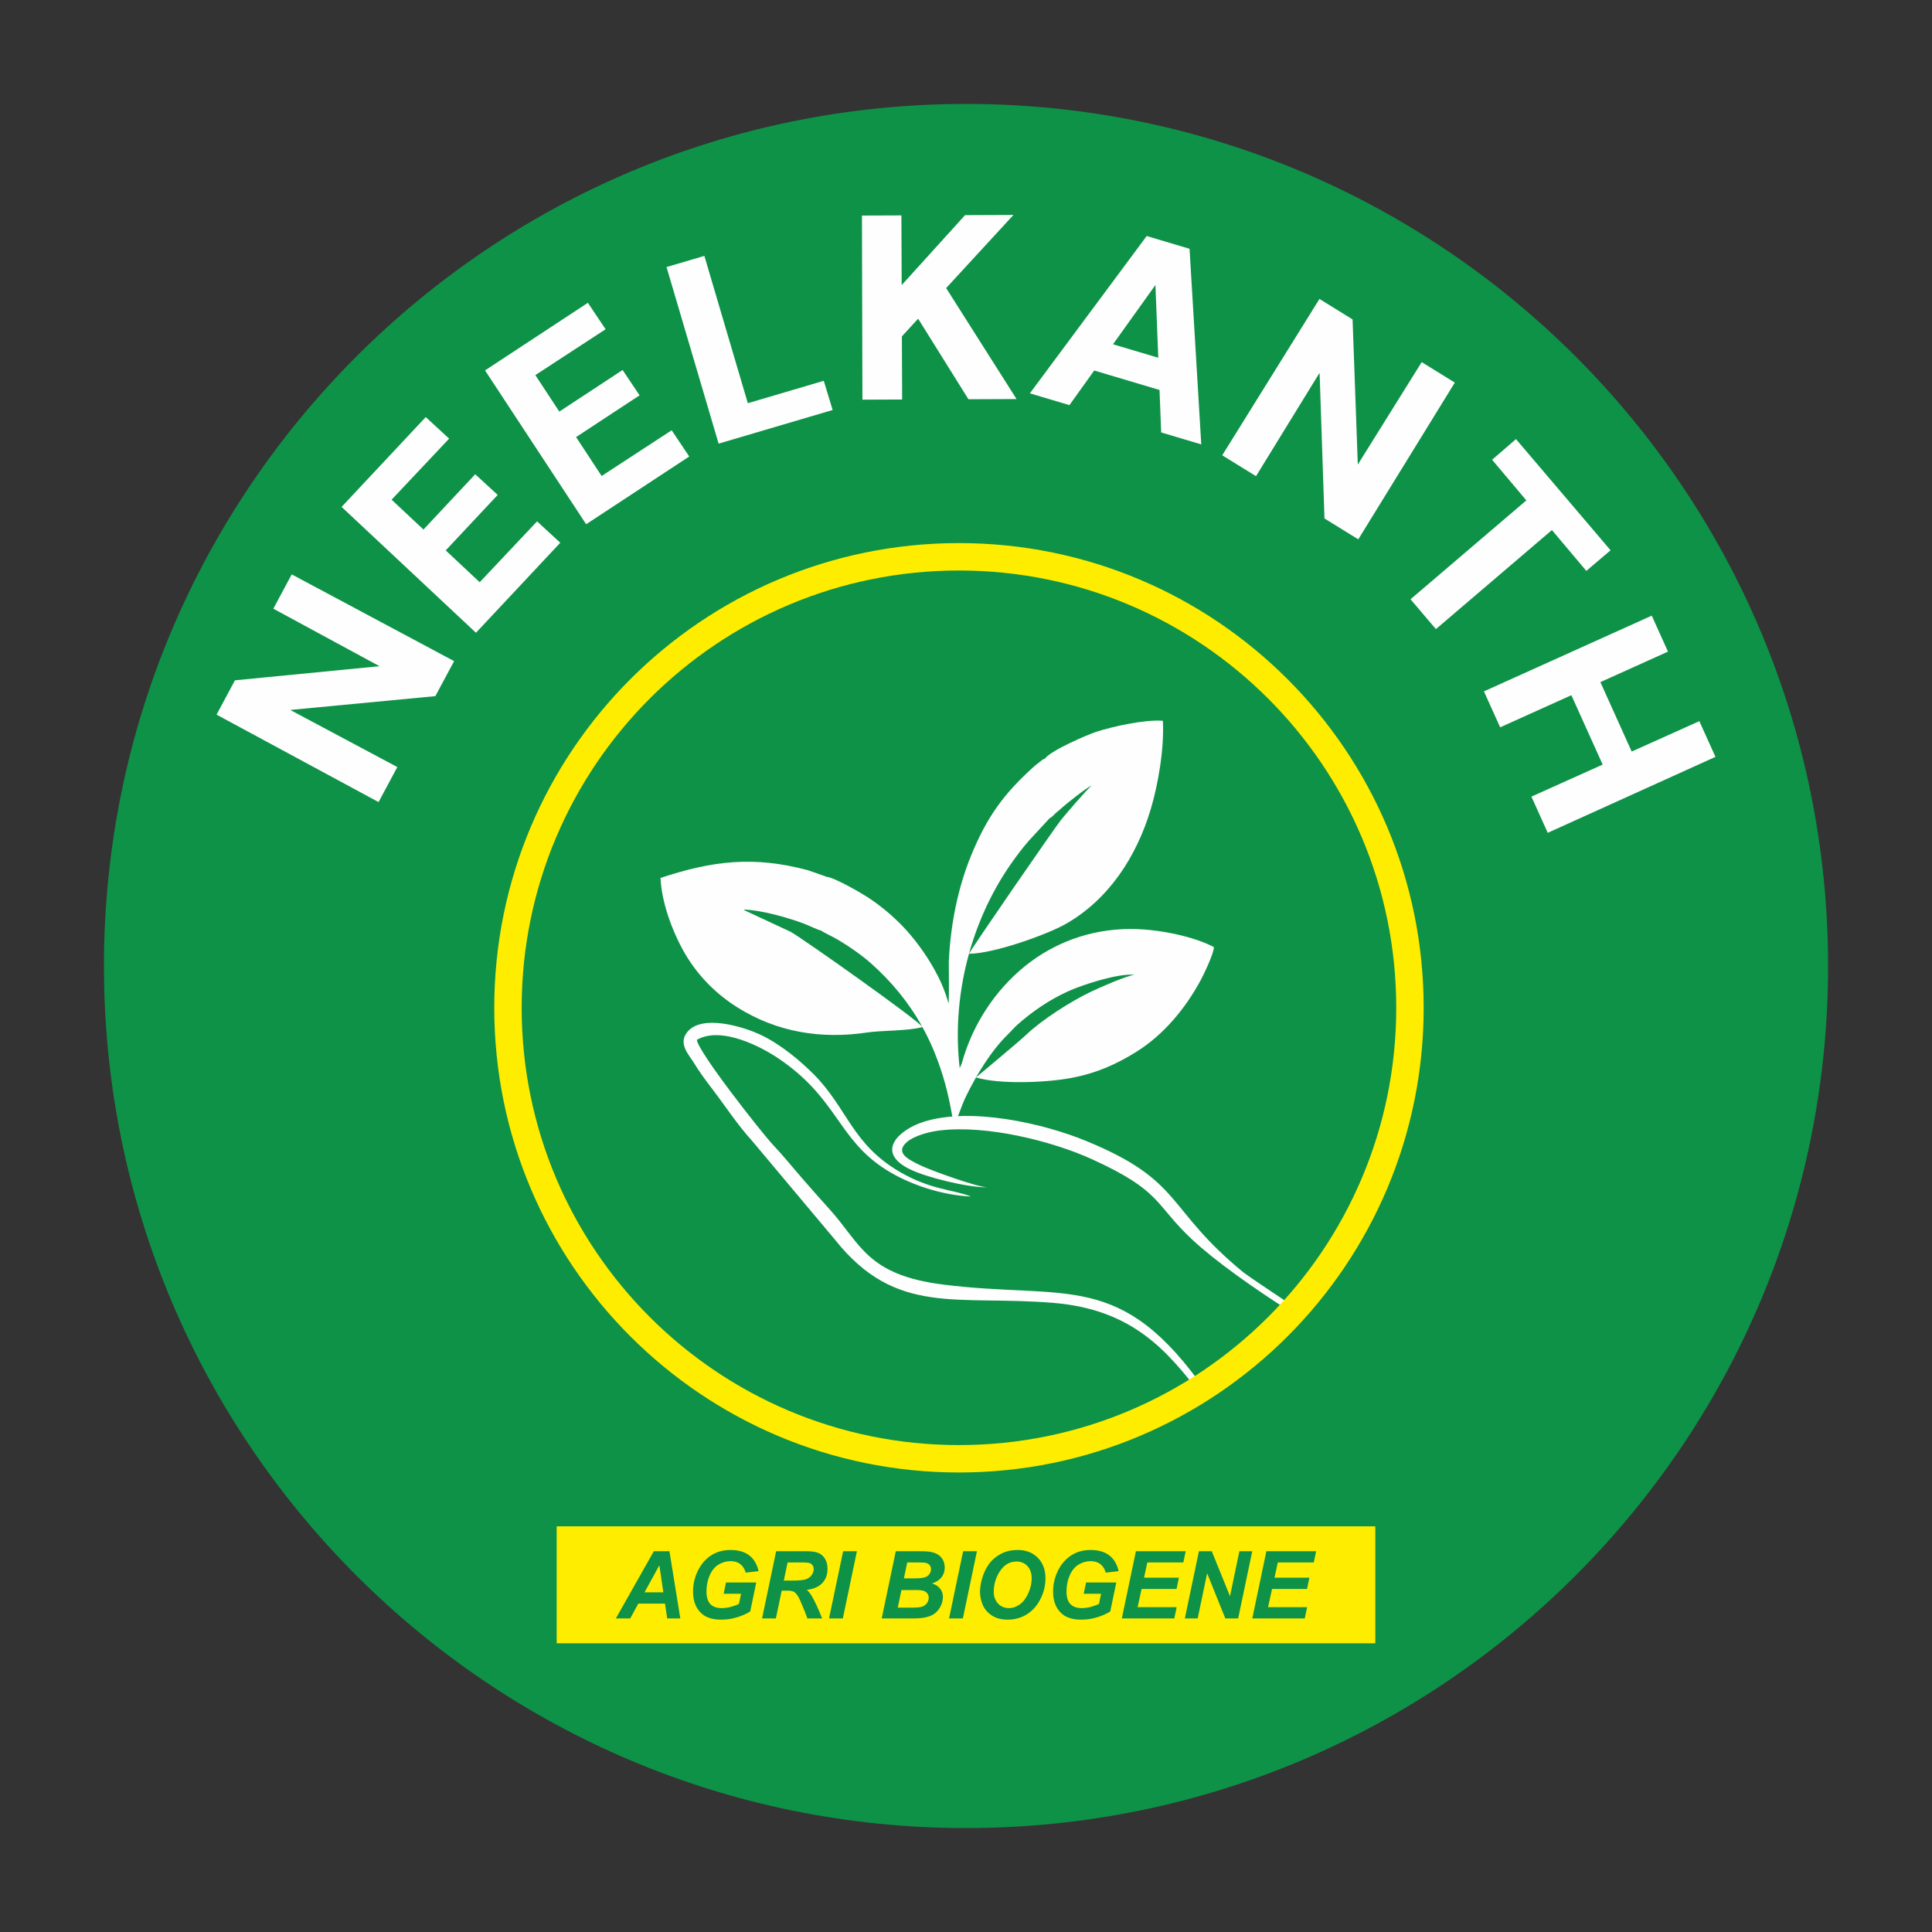
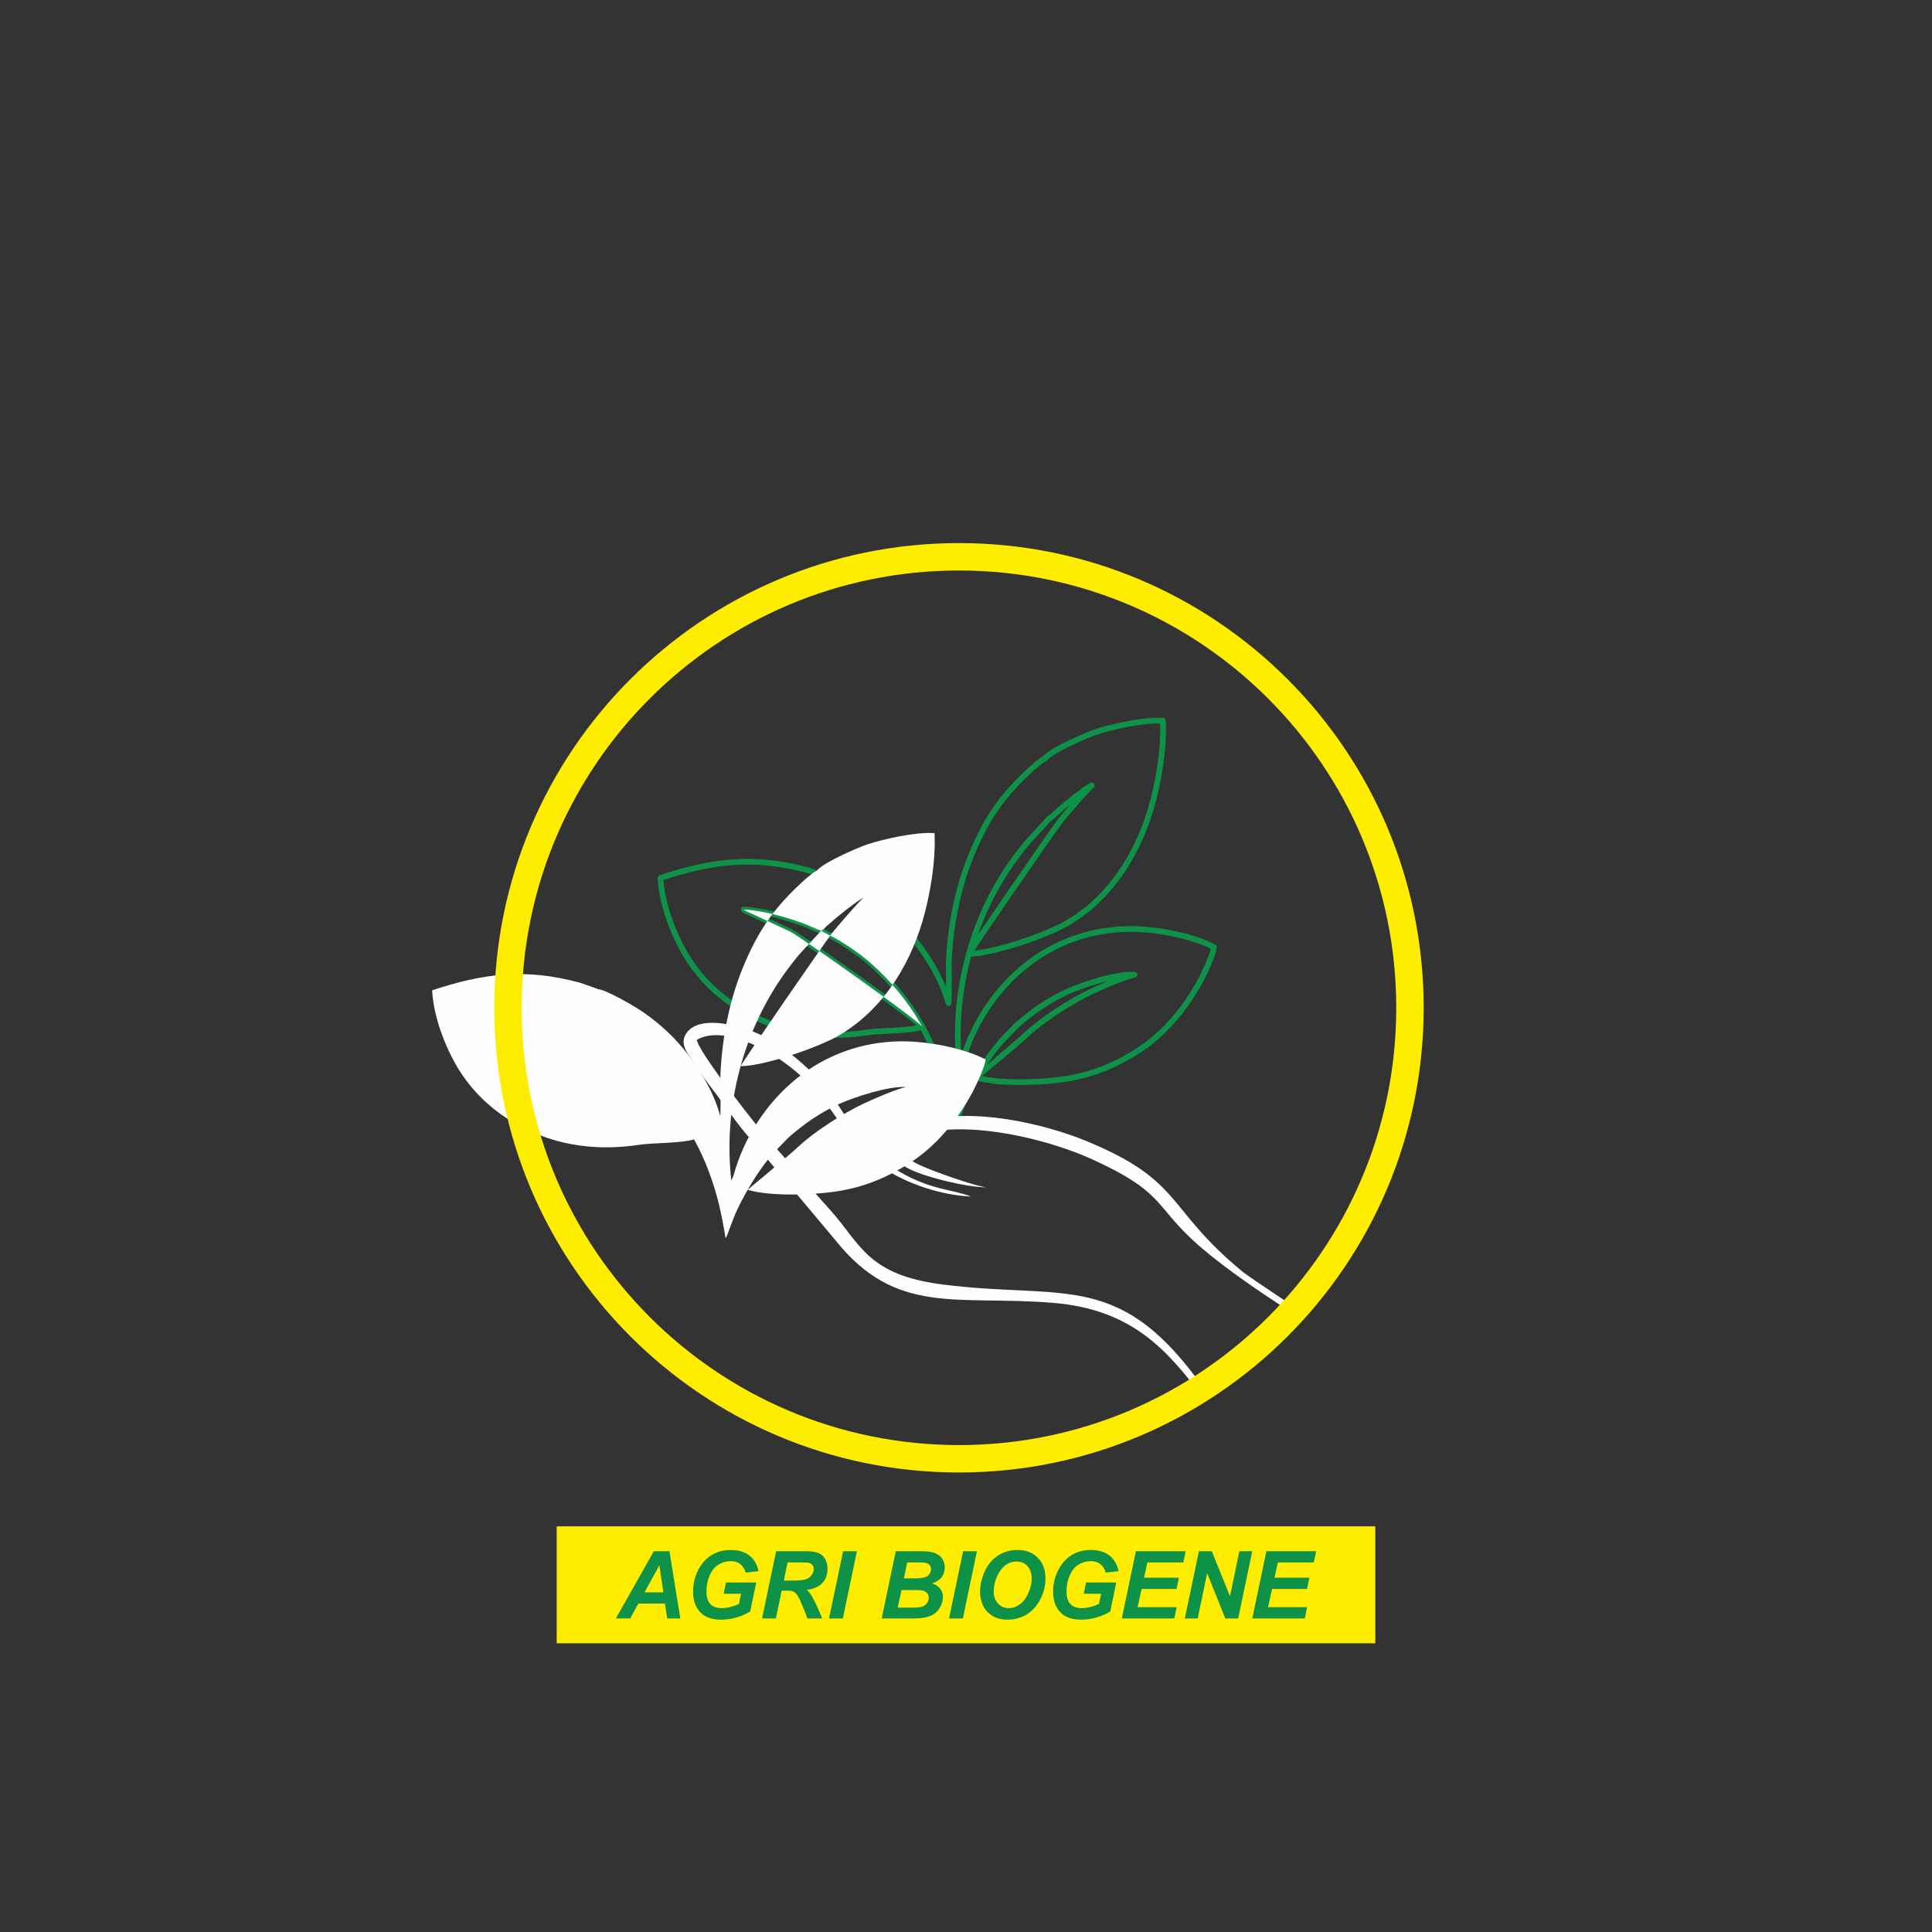
<svg xmlns="http://www.w3.org/2000/svg" xml:space="preserve" width="1800px" height="1800px" version="1.1" style="shape-rendering:geometricPrecision; text-rendering:geometricPrecision; image-rendering:optimizeQuality; fill-rule:evenodd; clip-rule:evenodd" viewBox="0 0 1311.08 1311.08">
  <rect x="0" y="0" width="1311.08" height="1311.08" fill="#333333" stroke="none" />
  <defs>
    <style type="text/css">
   
    .str0 {stroke:#0E9247;stroke-width:3.87;stroke-linecap:round;stroke-linejoin:round;stroke-miterlimit:22.926}
    .fil1 {fill:none}
    .fil2 {fill:#FEFEFE}
    .fil5 {fill:#FFED00}
    .fil3 {fill:#FFED00}
    .fil0 {fill:#0E9247}
    .fil4 {fill:#FEFEFE;fill-rule:nonzero}
    .fil6 {fill:#0E9247;fill-rule:nonzero}
   
  </style>
  </defs>
  <g id="Layer_x0020_1">
    <g id="_1423290350528">
      <g>
-         <path class="fil0" d="M655.54 70.54c323.09,0 585.01,261.91 585.01,585 0,323.09 -261.92,585.01 -585.01,585.01 -323.09,0 -585,-261.92 -585,-585.01 0,-323.09 261.91,-585 585,-585z" />
        <g>
          <path class="fil1 str0" d="M557.28 631.55c1.42,1.1 6.43,3.44 8.71,4.69 8.1,4.48 18.08,11.3 24.78,17.24 14.11,12.49 25.96,26.82 35.17,43.45 -2.71,-4.59 -82.35,-60.81 -89.31,-64.55l-31 -14.45c-0.61,-0.38 -0.54,-0.35 -0.9,-0.7 12.13,0.44 29.14,5.23 40.54,9.45 3.82,1.41 8.58,3.92 12.01,4.87zm154.96 -76.25c1.65,-0.83 2.28,-1.63 3.61,-2.97 1.31,-1.33 2.12,-1.71 3.41,-2.94 3.76,-3.55 18.38,-15.16 21.68,-16.34 -1.98,1.05 -17.82,19.52 -20.96,23.4 -3.97,4.9 -61.84,88.75 -62.38,90.8 17.23,-0.15 53.22,-13.18 65.57,-20.2 29.13,-16.56 48.14,-45.7 57.76,-78 4.98,-16.68 9.22,-41.01 8.21,-59.92 -12.83,-0.94 -34.39,3.97 -45.41,7.56 -5.29,1.73 -30.61,12.46 -34.74,18.21 -1.43,0.3 -2.34,1.32 -4.01,2.63 -1.68,1.31 -2.48,1.88 -4.03,3.29 -19.62,17.83 -31.22,33.39 -42.06,60.04 -9.09,22.37 -13.93,47.24 -15.03,71.97 0,8.87 0.24,18.1 -0.04,26.93 -0.07,1.98 -0.25,0.59 -0.66,-0.72 -2.58,-8.35 -5.38,-14.66 -9.7,-22.26 -5.83,-10.26 -13.1,-20.12 -21.28,-28.63 -6.67,-6.81 -14.2,-13.26 -23.28,-19.23 -4.22,-2.77 -23.2,-13.83 -28.31,-13.93 -0.09,-0.09 -0.25,-0.34 -0.31,-0.25l-11.99 -4.19c-36.85,-9.86 -64.84,-6.42 -100.07,5.23 0.87,18.38 9.31,39.2 17.32,52.53 8.71,14.5 20.78,26.47 34.94,35.36 26.39,16.57 56.43,21.83 88.67,16.9 8.44,-1.29 28.1,-0.94 36.81,-3.61 3.91,7.06 7.34,14.53 10.26,22.46 5.71,15.45 8.24,27.37 11.13,44.53 0.61,-0.73 -0.1,0.5 0.67,-1.01 0.63,-1.25 4.58,-12.91 7.51,-18.92 7.1,-14.58 17.01,-30.89 28.34,-41.97 2.29,-2.24 4.51,-4.88 7.05,-7.11 9.24,-8.03 20.27,-16.05 33.94,-22.24 9.24,-4.19 33.34,-12.24 44.99,-11.23 -6.06,0.98 -23.47,8.64 -29.53,11.54 -13.69,6.54 -33.03,18.85 -44.01,29.26 -5.51,5.22 -33.94,28.79 -33.98,28.89 15.8,4.83 47.44,3.54 64.21,0.43 17.69,-3.27 31.36,-9.58 44.4,-17.69 18.81,-11.69 33.56,-29.64 43.94,-48.88 2.01,-3.73 9.03,-18.37 8.85,-22.34 -14.03,-7.39 -38.3,-12.38 -57.09,-12.27 -27.11,0.17 -51.48,9.5 -70.79,24.99 -20.64,16.57 -36.09,40.24 -43.16,66.2l-1.44 3.29c-5.5,-47.91 7.01,-98.54 34.47,-138.2 4.11,-5.86 8.12,-11.22 12.57,-16.28l13.95 -15.11z" />
-           <path id="_1" class="fil2" d="M557.28 631.55c1.42,1.1 6.43,3.44 8.71,4.69 8.1,4.48 18.08,11.3 24.78,17.24 14.11,12.49 25.96,26.82 35.17,43.45 -2.71,-4.59 -82.35,-60.81 -89.31,-64.55l-31 -14.45c-0.61,-0.38 -0.54,-0.35 -0.9,-0.7 12.13,0.44 29.14,5.23 40.54,9.45 3.82,1.41 8.58,3.92 12.01,4.87zm154.96 -76.25c1.65,-0.83 2.28,-1.63 3.61,-2.97 1.31,-1.33 2.12,-1.71 3.41,-2.94 3.76,-3.55 18.38,-15.16 21.68,-16.34 -1.98,1.05 -17.82,19.52 -20.96,23.4 -3.97,4.9 -61.84,88.75 -62.38,90.8 17.23,-0.15 53.22,-13.18 65.57,-20.2 29.13,-16.56 48.14,-45.7 57.76,-78 4.98,-16.68 9.22,-41.01 8.21,-59.92 -12.83,-0.94 -34.39,3.97 -45.41,7.56 -5.29,1.73 -30.61,12.46 -34.74,18.21 -1.43,0.3 -2.34,1.32 -4.01,2.63 -1.68,1.31 -2.48,1.88 -4.03,3.29 -19.62,17.83 -31.22,33.39 -42.06,60.04 -9.09,22.37 -13.93,47.24 -15.03,71.97 0,8.87 0.24,18.1 -0.04,26.93 -0.07,1.98 -0.25,0.59 -0.66,-0.72 -2.58,-8.35 -5.38,-14.66 -9.7,-22.26 -5.83,-10.26 -13.1,-20.12 -21.28,-28.63 -6.67,-6.81 -14.2,-13.26 -23.28,-19.23 -4.22,-2.77 -23.2,-13.83 -28.31,-13.93 -0.09,-0.09 -0.25,-0.34 -0.31,-0.25l-11.99 -4.19c-36.85,-9.86 -64.84,-6.42 -100.07,5.23 0.87,18.38 9.31,39.2 17.32,52.53 8.71,14.5 20.78,26.47 34.94,35.36 26.39,16.57 56.43,21.83 88.67,16.9 8.44,-1.29 28.1,-0.94 36.81,-3.61 3.91,7.06 7.34,14.53 10.26,22.46 5.71,15.45 8.24,27.37 11.13,44.53 0.61,-0.73 -0.1,0.5 0.67,-1.01 0.63,-1.25 4.58,-12.91 7.51,-18.92 7.1,-14.58 17.01,-30.89 28.34,-41.97 2.29,-2.24 4.51,-4.88 7.05,-7.11 9.24,-8.03 20.27,-16.05 33.94,-22.24 9.24,-4.19 33.34,-12.24 44.99,-11.23 -6.06,0.98 -23.47,8.64 -29.53,11.54 -13.69,6.54 -33.03,18.85 -44.01,29.26 -5.51,5.22 -33.94,28.79 -33.98,28.89 15.8,4.83 47.44,3.54 64.21,0.43 17.69,-3.27 31.36,-9.58 44.4,-17.69 18.81,-11.69 33.56,-29.64 43.94,-48.88 2.01,-3.73 9.03,-18.37 8.85,-22.34 -14.03,-7.39 -38.3,-12.38 -57.09,-12.27 -27.11,0.17 -51.48,9.5 -70.79,24.99 -20.64,16.57 -36.09,40.24 -43.16,66.2l-1.44 3.29c-5.5,-47.91 7.01,-98.54 34.47,-138.2 4.11,-5.86 8.12,-11.22 12.57,-16.28l13.95 -15.11z" />
+           <path id="_1" class="fil2" d="M557.28 631.55c1.42,1.1 6.43,3.44 8.71,4.69 8.1,4.48 18.08,11.3 24.78,17.24 14.11,12.49 25.96,26.82 35.17,43.45 -2.71,-4.59 -82.35,-60.81 -89.31,-64.55l-31 -14.45c-0.61,-0.38 -0.54,-0.35 -0.9,-0.7 12.13,0.44 29.14,5.23 40.54,9.45 3.82,1.41 8.58,3.92 12.01,4.87zc1.65,-0.83 2.28,-1.63 3.61,-2.97 1.31,-1.33 2.12,-1.71 3.41,-2.94 3.76,-3.55 18.38,-15.16 21.68,-16.34 -1.98,1.05 -17.82,19.52 -20.96,23.4 -3.97,4.9 -61.84,88.75 -62.38,90.8 17.23,-0.15 53.22,-13.18 65.57,-20.2 29.13,-16.56 48.14,-45.7 57.76,-78 4.98,-16.68 9.22,-41.01 8.21,-59.92 -12.83,-0.94 -34.39,3.97 -45.41,7.56 -5.29,1.73 -30.61,12.46 -34.74,18.21 -1.43,0.3 -2.34,1.32 -4.01,2.63 -1.68,1.31 -2.48,1.88 -4.03,3.29 -19.62,17.83 -31.22,33.39 -42.06,60.04 -9.09,22.37 -13.93,47.24 -15.03,71.97 0,8.87 0.24,18.1 -0.04,26.93 -0.07,1.98 -0.25,0.59 -0.66,-0.72 -2.58,-8.35 -5.38,-14.66 -9.7,-22.26 -5.83,-10.26 -13.1,-20.12 -21.28,-28.63 -6.67,-6.81 -14.2,-13.26 -23.28,-19.23 -4.22,-2.77 -23.2,-13.83 -28.31,-13.93 -0.09,-0.09 -0.25,-0.34 -0.31,-0.25l-11.99 -4.19c-36.85,-9.86 -64.84,-6.42 -100.07,5.23 0.87,18.38 9.31,39.2 17.32,52.53 8.71,14.5 20.78,26.47 34.94,35.36 26.39,16.57 56.43,21.83 88.67,16.9 8.44,-1.29 28.1,-0.94 36.81,-3.61 3.91,7.06 7.34,14.53 10.26,22.46 5.71,15.45 8.24,27.37 11.13,44.53 0.61,-0.73 -0.1,0.5 0.67,-1.01 0.63,-1.25 4.58,-12.91 7.51,-18.92 7.1,-14.58 17.01,-30.89 28.34,-41.97 2.29,-2.24 4.51,-4.88 7.05,-7.11 9.24,-8.03 20.27,-16.05 33.94,-22.24 9.24,-4.19 33.34,-12.24 44.99,-11.23 -6.06,0.98 -23.47,8.64 -29.53,11.54 -13.69,6.54 -33.03,18.85 -44.01,29.26 -5.51,5.22 -33.94,28.79 -33.98,28.89 15.8,4.83 47.44,3.54 64.21,0.43 17.69,-3.27 31.36,-9.58 44.4,-17.69 18.81,-11.69 33.56,-29.64 43.94,-48.88 2.01,-3.73 9.03,-18.37 8.85,-22.34 -14.03,-7.39 -38.3,-12.38 -57.09,-12.27 -27.11,0.17 -51.48,9.5 -70.79,24.99 -20.64,16.57 -36.09,40.24 -43.16,66.2l-1.44 3.29c-5.5,-47.91 7.01,-98.54 34.47,-138.2 4.11,-5.86 8.12,-11.22 12.57,-16.28l13.95 -15.11z" />
        </g>
        <path class="fil2" d="M669.94 805.75c-7.06,-0.26 -38.79,-11.62 -46.21,-15.35 -7,-3.52 -16.91,-8.07 -8.12,-15.55 4.43,-3.78 13.92,-6.71 21.99,-7.69 32.24,-3.93 76.73,7.32 103.48,19.52 47.83,21.82 41.92,30.2 68.15,54.68 15.35,14.34 41.29,32.72 67.99,49.69l3.11 -2.81c-18.91,-12.57 -34.72,-23.3 -36.52,-24.78 -53.42,-43.8 -40.26,-61.78 -106.53,-89.12 -28.72,-11.85 -78.67,-23.41 -110.84,-12.96 -16.26,5.28 -33.11,20.45 -8.72,32.22 11.27,5.45 38.34,12.16 52.22,12.15zm-10.96 6.24c-12.18,-4.84 -27.21,-4.39 -48.47,-16.8 -32.41,-18.91 -35.52,-43.24 -58.24,-66.1 -8.48,-8.52 -21.95,-20.18 -36.05,-26.82 -12.56,-5.92 -39.78,-13.86 -49.63,-2.16 -6.84,8.1 1.19,15.98 4.27,21.1 3.67,6.09 7.81,11.63 12.48,17.76 8.92,11.7 17.05,24.23 26.88,35.04l56.6 67.49c41.42,51.89 82.33,37.26 147.85,42.64 54.12,4.44 77.6,32.6 101.5,63.79l2.88 -2.79c-58.45,-84.36 -95.05,-62.77 -179.14,-73.43 -51.8,-6.56 -55.82,-27.71 -76.85,-50.97 -7.44,-8.23 -12.36,-13.87 -19.05,-21.53 -6.92,-7.94 -11.65,-14.03 -19.47,-22.34 -7.51,-7.98 -51.38,-63.75 -51.62,-71.25 16.75,-9.54 44.01,4.89 55.96,13.06 39.78,27.18 39.6,54.28 72.3,75.04 15.23,9.67 36.95,17.28 57.8,18.27z" />
        <path class="fil3" d="M650.76 387.15c163.89,0 296.75,132.86 296.75,296.75 0,163.89 -132.86,296.75 -296.75,296.75 -163.89,0 -296.75,-132.86 -296.75,-296.75 0,-163.89 132.86,-296.75 296.75,-296.75zm0 -18.6c174.17,0 315.36,141.18 315.36,315.35 0,174.16 -141.19,315.35 -315.36,315.35 -174.16,0 -315.35,-141.19 -315.35,-315.35 0,-174.17 141.19,-315.35 315.35,-315.35z" />
-         <path class="fil4" d="M256.9 544.3l-109.94 -59.34 12.48 -23.29 98.73 -9.64 -0.49 0.14 -72.19 -39.1 12.48 -23.28 110.2 58.86 -12.73 23.76 -98.17 9.34 0.23 0.33 72.13 38.46 -12.73 23.76zm66.09 -114.9l-91.18 -85.41 57.1 -60.96 15.88 14.63 -39.05 41.43 21.62 20.26 35.14 -37.52 15.24 14.03 -35.27 37.64 23.06 21.6 38.93 -41.3 15.75 14.51 -57.22 61.09zm74.78 -73.64l-68.62 -104.4 69.8 -45.88 12.01 17.95 -47.67 31.12 16.27 24.76 42.95 -28.23 11.52 17.2 -43.1 28.33 17.35 26.4 47.53 -31.02 11.91 17.8 -69.95 45.97zm89.89 -54.71l-35.35 -119.83 25.68 -7.57 29.49 99.97 51.53 -15.2 6.03 19.81 -77.38 22.82zm97.59 -29.83l-0.32 -124.94 26.77 -0.1 0.19 47.29 43 -47.47 32.84 -0.13 -45.67 49.62 47.78 75.31 -32.66 0.13 -34.13 -54.66 -11.02 12 0.17 42.84 -26.95 0.11zm113.63 -4.3l79.28 -106.75 29.08 8.66 7.95 132.73 -27.2 -8.1 -3.9 -100.05 0 0 -58.36 81.51 -26.85 -8zm26.44 -20.62l12.92 -17.75 62.95 18.75 0.59 21.78 -76.46 -22.78zm104.1 62.67l65.98 -106.1 22.47 13.89 3.57 99.13 -0.11 -0.49 43.45 -69.66 22.47 13.89 -65.51 106.38 -22.93 -14.17 -3.31 -98.55 -0.34 0.21 -42.81 69.64 -22.93 -14.17zm127.78 97.7l78.59 -67.1 -23.23 -27.58 16.2 -14.01 64.19 75.44 -16.45 14 -23.34 -27.72 -78.73 67.22 -17.23 -20.25zm82.04 133.92l113.95 -51.21 10.94 24.24 -113.81 51.54 -11.08 -24.57zm-32.22 -71.42l113.88 -51.38 11.01 24.41 -113.89 51.37 -11 -24.4zm57.86 -0.65l19.76 -8.72 24.36 54.02 -19.68 8.88 -24.44 -54.18z" />
        <polygon class="fil5" points="377.78,1035.8 933.3,1035.8 933.3,1115.17 377.78,1115.17 " />
        <path class="fil6" d="M451.28 1088.23l-18.1 0 -5.52 10.07 -9.73 0 25.76 -45.63 10.61 0 7.37 45.63 -8.9 0 -1.49 -10.07zm-1.12 -7.65l-2.71 -18.35 -10.07 18.35 12.78 0zm42.52 -6.69l20.52 0 -4.09 19.67c-2.42,1.55 -5.37,2.87 -8.89,3.95 -3.51,1.08 -7.07,1.62 -10.72,1.62 -5.66,0 -9.99,-1.28 -13.01,-3.84 -4.12,-3.49 -6.18,-8.56 -6.18,-15.18 0,-4.46 0.88,-8.73 2.64,-12.8 2.13,-4.9 5.13,-8.72 9.04,-11.41 3.9,-2.71 8.49,-4.06 13.77,-4.06 5.28,0 9.51,1.22 12.69,3.66 3.19,2.46 5.3,6.02 6.34,10.7l-8.73 1c-0.76,-2.57 -2.01,-4.52 -3.73,-5.82 -1.71,-1.31 -3.86,-1.96 -6.45,-1.96 -3.04,0 -5.82,0.8 -8.35,2.38 -2.54,1.58 -4.53,4.03 -5.96,7.34 -1.44,3.31 -2.15,6.93 -2.15,10.84 0,3.85 0.87,6.7 2.63,8.55 1.75,1.84 4.31,2.76 7.69,2.76 2.01,0 4.1,-0.29 6.22,-0.85 2.13,-0.57 3.96,-1.25 5.5,-2.04l1.43 -6.86 -11.81 0 1.6 -7.65zm33.84 24.41l-9.38 0 9.56 -45.63 20.25 0c3.48,0 6.19,0.36 8.14,1.07 1.93,0.72 3.49,2.03 4.69,3.94 1.19,1.91 1.79,4.22 1.79,6.94 0,3.89 -1.16,7.08 -3.49,9.6 -2.31,2.53 -5.83,4.09 -10.54,4.68 1.21,1.09 2.33,2.51 3.39,4.27 2.09,3.57 4.43,8.62 7,15.13l-10.07 0c-0.8,-2.57 -2.4,-6.57 -4.77,-12.02 -1.28,-2.95 -2.65,-4.93 -4.11,-5.94 -0.89,-0.61 -2.45,-0.9 -4.67,-0.9l-3.84 0 -3.95 18.86zm5.38 -25.68l4.98 0c5.04,0 8.39,-0.3 10.04,-0.91 1.65,-0.6 2.94,-1.55 3.87,-2.84 0.94,-1.29 1.41,-2.65 1.41,-4.06 0,-1.67 -0.67,-2.91 -2.02,-3.75 -0.83,-0.5 -2.63,-0.75 -5.39,-0.75l-10.32 0 -2.57 12.31zm30.69 25.68l9.57 -45.63 9.36 0 -9.55 45.63 -9.38 0zm35.74 0l9.56 -45.63 15.62 0c3.38,0 5.75,0.1 7.11,0.3 2.24,0.32 4.14,0.94 5.71,1.88 1.56,0.93 2.74,2.17 3.56,3.73 0.8,1.55 1.21,3.29 1.21,5.17 0,2.54 -0.71,4.72 -2.12,6.58 -1.41,1.86 -3.59,3.27 -6.53,4.22 2.33,0.65 4.15,1.79 5.47,3.44 1.31,1.65 1.97,3.52 1.97,5.59 0,2.74 -0.78,5.34 -2.34,7.8 -1.56,2.46 -3.71,4.22 -6.45,5.31 -2.74,1.07 -6.49,1.61 -11.25,1.61l-21.52 0zm15.07 -27.21l7.19 0c3.22,0 5.54,-0.23 6.95,-0.68 1.43,-0.46 2.48,-1.2 3.19,-2.25 0.71,-1.03 1.06,-2.13 1.06,-3.31 0,-1.16 -0.33,-2.11 -1,-2.86 -0.67,-0.74 -1.61,-1.24 -2.84,-1.48 -0.69,-0.13 -2.35,-0.2 -4.97,-0.2l-7.32 0 -2.26 10.78zm-4.16 19.88l9.07 0c3.82,0 6.36,-0.24 7.66,-0.73 1.31,-0.49 2.34,-1.29 3.12,-2.41 0.78,-1.12 1.17,-2.31 1.17,-3.55 0,-1.51 -0.56,-2.76 -1.69,-3.75 -1.11,-0.99 -2.98,-1.48 -5.61,-1.48l-11.22 0 -2.5 11.92zm34.8 7.33l9.56 -45.63 9.37 0 -9.55 45.63 -9.38 0zm21.02 -17.91c0,-2.7 0.4,-5.54 1.21,-8.54 1.06,-4.01 2.68,-7.49 4.85,-10.44 2.16,-2.95 4.9,-5.28 8.2,-7 3.3,-1.71 7.05,-2.57 11.27,-2.57 5.65,0 10.2,1.75 13.68,5.27 3.47,3.51 5.21,8.17 5.21,13.97 0,4.82 -1.12,9.48 -3.38,13.99 -2.27,4.51 -5.35,7.98 -9.23,10.42 -3.87,2.43 -8.26,3.64 -13.17,3.64 -4.25,0 -7.81,-0.97 -10.71,-2.9 -2.87,-1.93 -4.92,-4.32 -6.12,-7.18 -1.2,-2.86 -1.81,-5.75 -1.81,-8.66zm9.31 -0.18c0,3.15 0.95,5.78 2.85,7.89 1.92,2.13 4.42,3.19 7.53,3.19 2.53,0 4.97,-0.84 7.29,-2.51 2.34,-1.68 4.26,-4.21 5.79,-7.61 1.52,-3.41 2.28,-6.72 2.28,-9.95 0,-3.6 -0.96,-6.42 -2.88,-8.47 -1.94,-2.05 -4.39,-3.07 -7.38,-3.07 -4.58,0 -8.3,2.14 -11.18,6.42 -2.87,4.3 -4.3,8.99 -4.3,14.11zm62.64 -6.32l20.52 0 -4.09 19.67c-2.42,1.55 -5.38,2.87 -8.89,3.95 -3.51,1.08 -7.08,1.62 -10.72,1.62 -5.66,0 -10,-1.28 -13.01,-3.84 -4.12,-3.49 -6.18,-8.56 -6.18,-15.18 0,-4.46 0.88,-8.73 2.64,-12.8 2.13,-4.9 5.13,-8.72 9.04,-11.41 3.9,-2.71 8.49,-4.06 13.77,-4.06 5.28,0 9.5,1.22 12.69,3.66 3.19,2.46 5.3,6.02 6.34,10.7l-8.73 1c-0.76,-2.57 -2.01,-4.52 -3.73,-5.82 -1.71,-1.31 -3.86,-1.96 -6.46,-1.96 -3.03,0 -5.82,0.8 -8.35,2.38 -2.53,1.58 -4.52,4.03 -5.95,7.34 -1.44,3.31 -2.15,6.93 -2.15,10.84 0,3.85 0.87,6.7 2.62,8.55 1.76,1.84 4.32,2.76 7.69,2.76 2.02,0 4.1,-0.29 6.23,-0.85 2.12,-0.57 3.96,-1.25 5.5,-2.04l1.42 -6.86 -11.8 0 1.6 -7.65zm24.27 24.41l9.56 -45.63 33.78 0 -1.59 7.64 -24.43 0 -2.24 10.33 23.67 0 -1.59 7.65 -23.74 0 -2.7 12.36 26.5 0 -1.59 7.65 -35.63 0zm78.96 0l-8.72 0 -12.34 -30.66 -6.41 30.66 -8.72 0 9.56 -45.63 8.72 0 12.36 30.53 6.38 -30.53 8.73 0 -9.56 45.63zm9.58 0l9.56 -45.63 33.78 0 -1.6 7.64 -24.42 0 -2.24 10.33 23.67 0 -1.6 7.65 -23.74 0 -2.7 12.36 26.51 0 -1.6 7.65 -35.62 0z" />
      </g>
      <polygon class="fil1" points="0,0 1311.08,0 1311.08,1311.08 0,1311.08 " />
    </g>
  </g>
</svg>